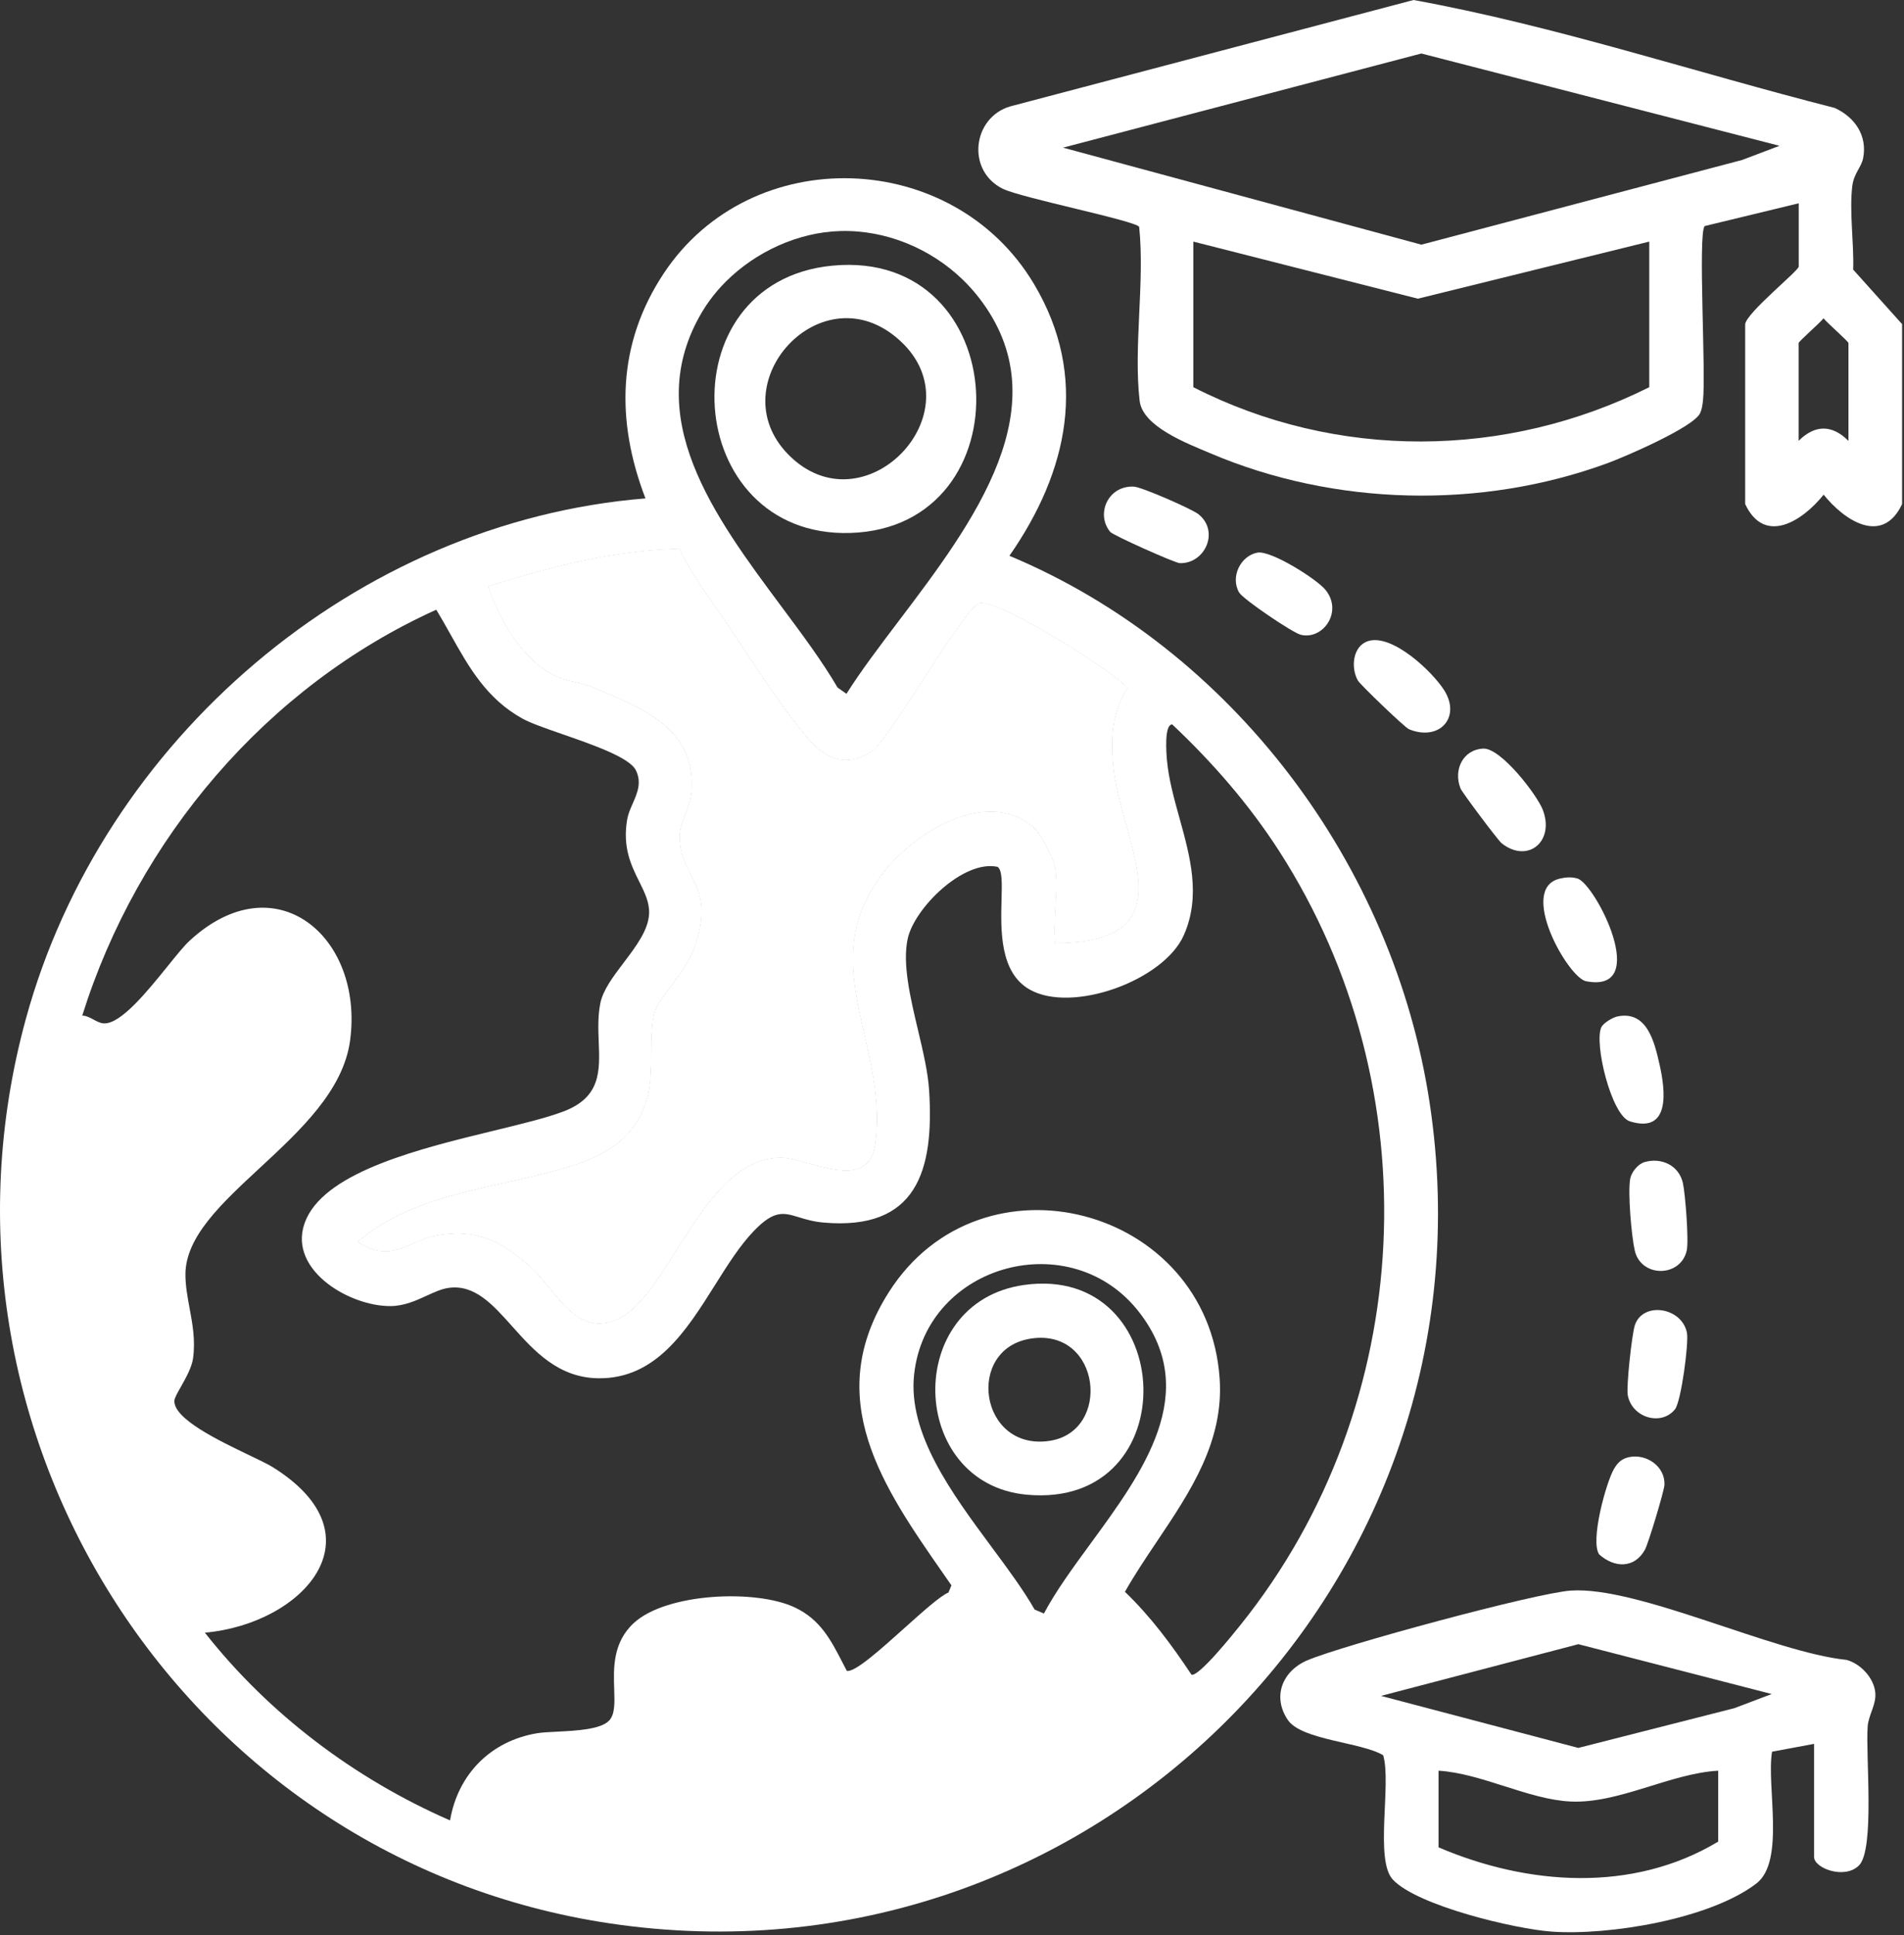
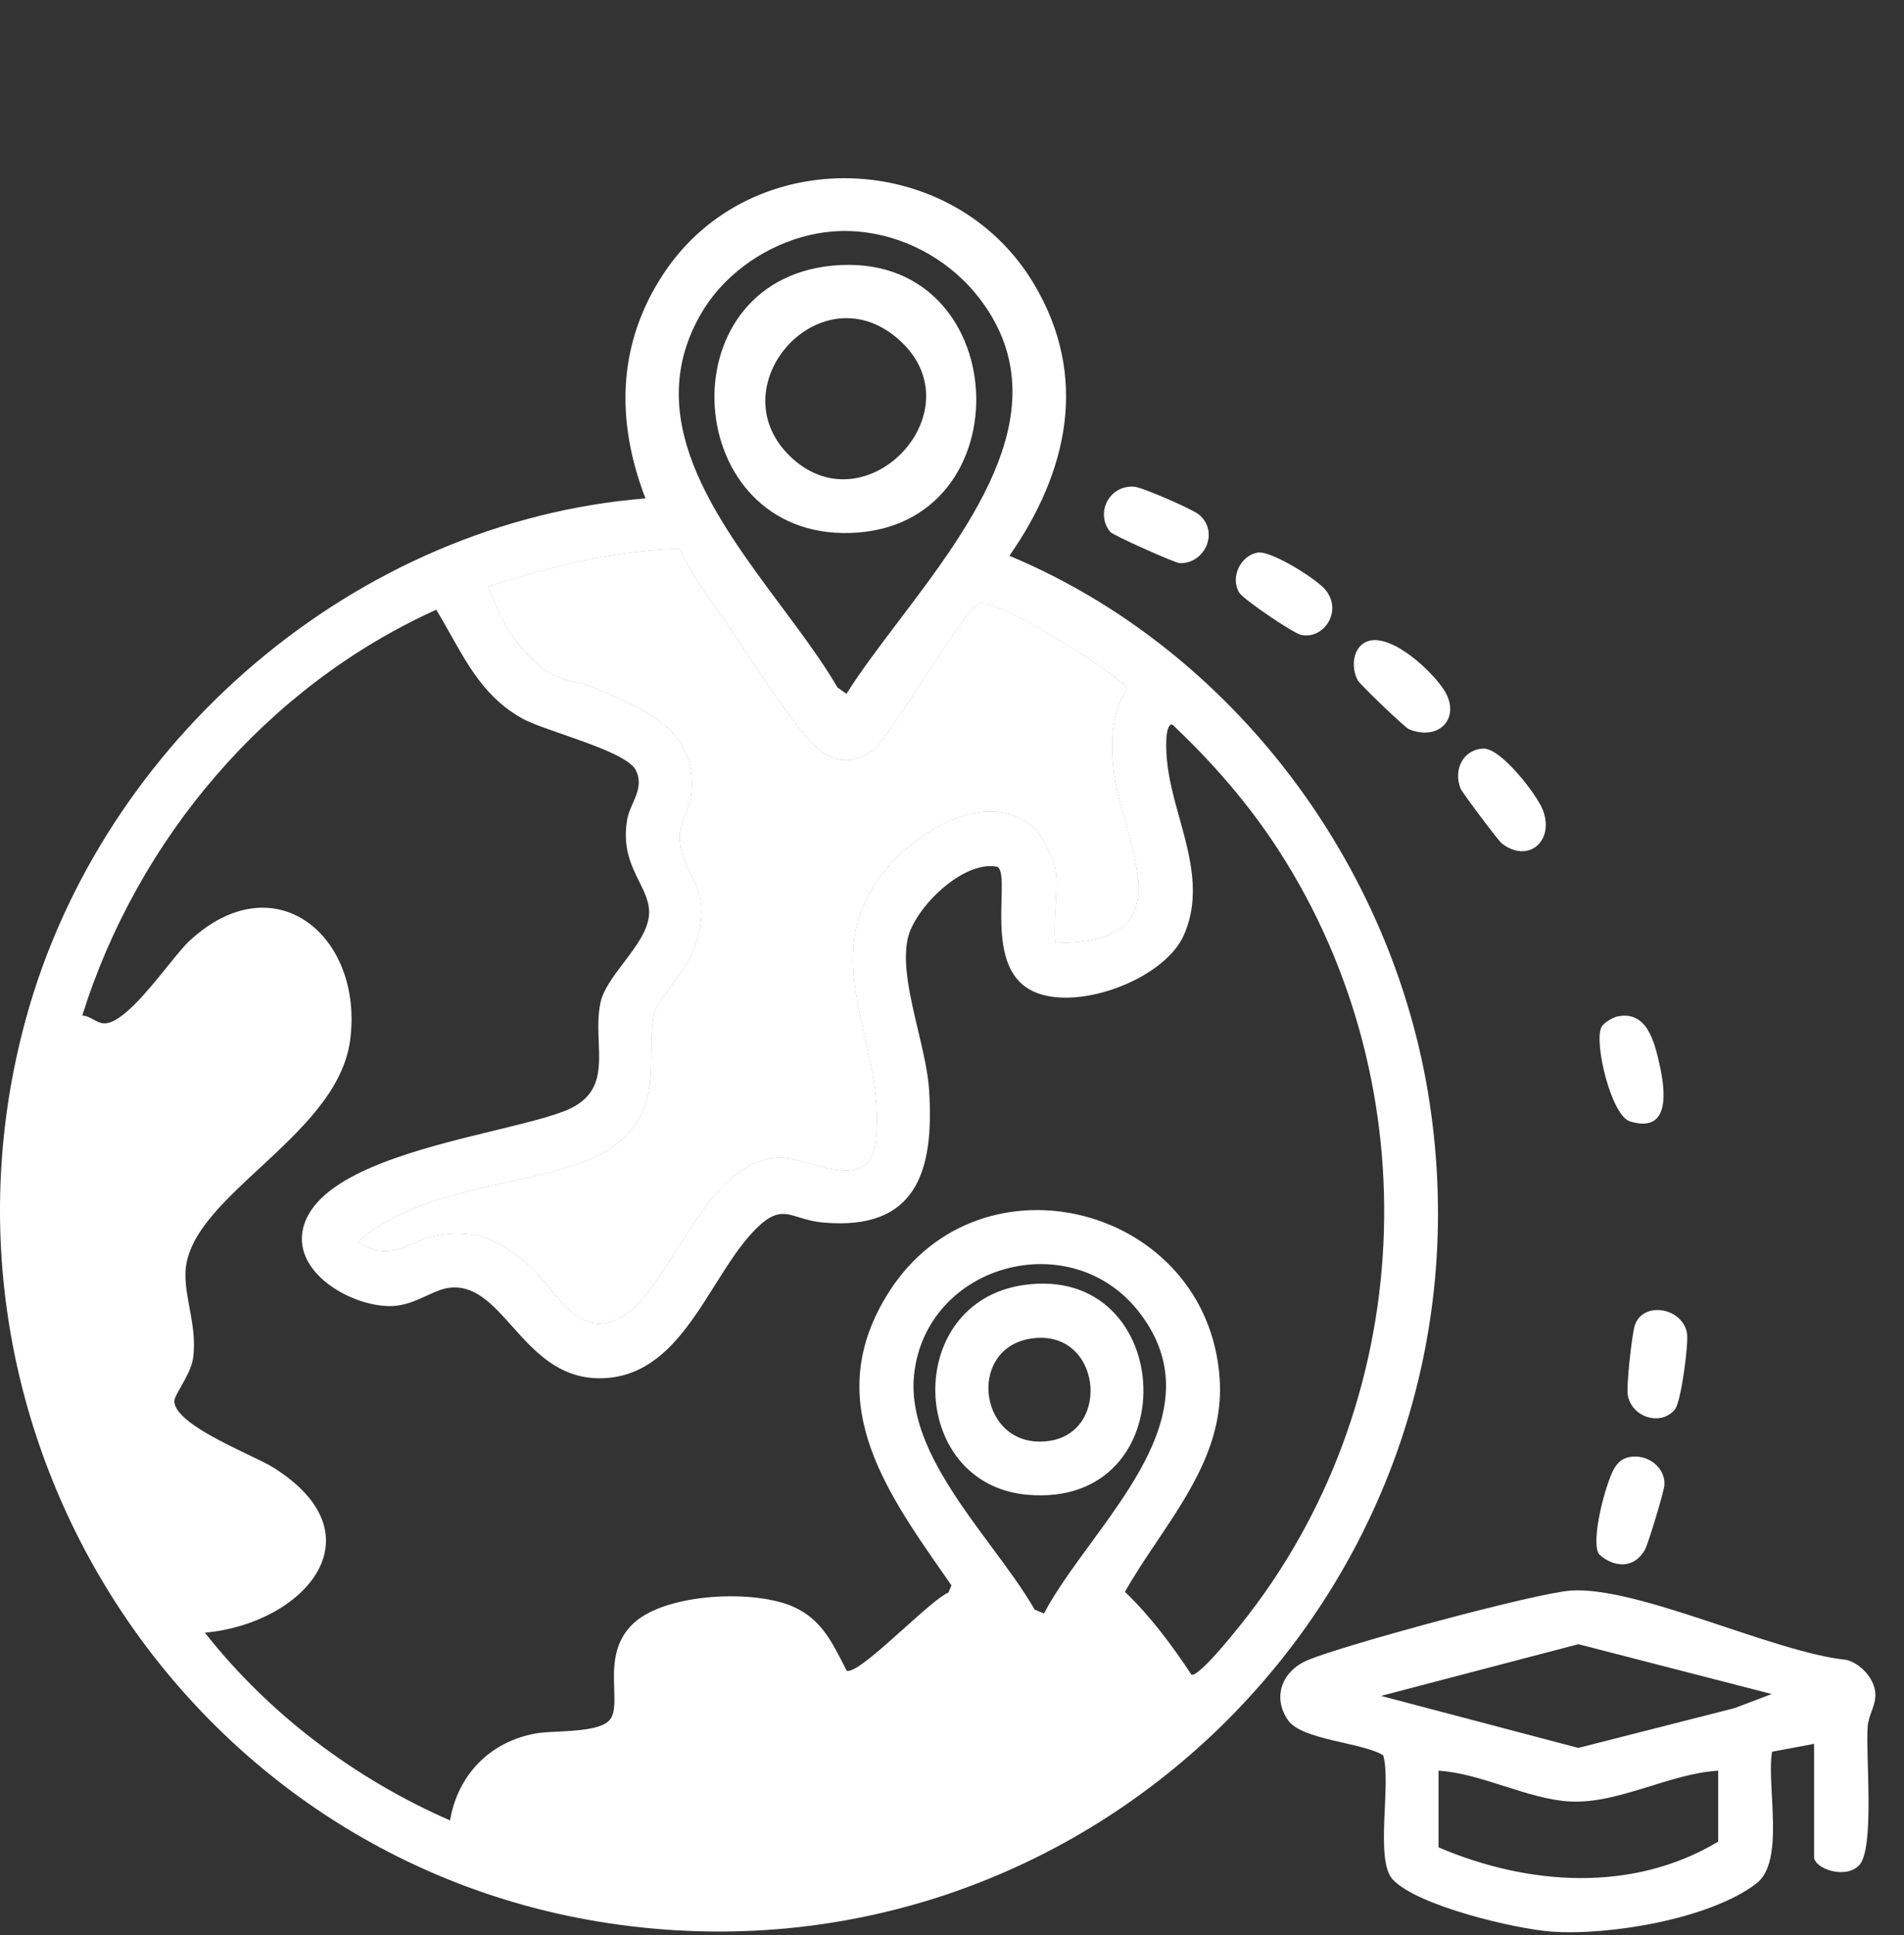
<svg xmlns="http://www.w3.org/2000/svg" width="372" height="378" viewBox="0 0 372 378" fill="none">
  <rect x="0" y="0" width="372" height="378" fill="#333333" stroke="none" />
-   <path d="M351.419 39.71L333.039 44.16C331.719 46.04 333.349 73.03 332.719 78.28C332.609 79.16 332.539 79.89 332.159 80.71C330.899 83.43 317.599 89.17 314.179 90.43C289.389 99.56 260.659 98.86 236.389 88.5C231.949 86.61 223.239 83.34 222.659 78.28C221.439 67.74 223.689 55.08 222.569 44.31C221.789 43.09 199.569 38.66 195.939 36.88C188.749 33.35 189.989 22.94 197.379 20.78L276.179 0C303.979 5.07 331.049 14.11 358.459 21.08C362.409 22.89 364.889 26.5 364.009 30.93C363.659 32.68 362.199 33.87 361.899 36.33C361.289 41.27 362.249 47.57 362.069 52.66L371.629 63.31V98.46C367.799 106.58 360.379 101.71 356.299 96.62C352.199 101.74 344.789 106.57 340.969 98.46V63.31C341.289 61.03 351.429 52.88 351.429 52.07V39.72L351.419 39.71ZM347.679 28.48L277.699 10.45L207.699 28.84L277.709 47.79L340.359 31.25L347.679 28.48ZM322.229 47.19L277.019 58.34L233.149 47.19V75.63C261.129 89.89 294.199 89.65 322.229 75.63V47.19ZM361.149 86.11V67.02C361.149 66.68 356.919 63.02 356.279 62.17C355.649 63.02 351.409 66.68 351.409 67.02V86.11C354.599 82.91 357.959 82.91 361.139 86.11H361.149Z" fill="white" />
  <path d="M354.419 340.62L346.219 342.15C345.099 348.88 348.849 363.55 343.149 367.9C334.059 374.85 314.359 378.09 303.159 377.29C296.069 376.79 276.949 372.26 272.139 367.14C268.529 363.29 271.899 348.36 270.239 342.84C265.999 340.28 254.289 339.91 251.609 335.94C248.529 331.39 250.549 326.39 255.399 324.31C262.219 321.39 299.999 311.15 306.909 310.68C320.009 309.79 346.439 322.75 360.739 324.21C363.499 324.93 366.119 327.73 366.389 330.59C366.619 332.96 365.079 334.89 364.899 337.25C364.479 342.8 366.339 361.25 363.199 364.37C360.379 367.17 354.429 364.9 354.429 362.71V340.63L354.419 340.62ZM346.179 330.89L308.379 321.15L269.819 331.25L308.369 341.41L338.849 333.65L346.169 330.88L346.179 330.89ZM335.699 345.86C326.309 346.39 316.239 352.33 306.849 351.88C298.639 351.49 289.449 346.37 281.059 345.86V360.83C298.489 368.28 318.979 369.76 335.699 359.71V345.86Z" fill="white" />
  <path d="M289.779 146.22C293.229 146.04 300.309 155.26 301.429 158.18C303.799 164.37 298.489 168.73 293.399 164.72C292.689 164.16 285.689 154.81 285.369 154.04C283.919 150.46 285.749 146.43 289.779 146.22Z" fill="white" />
  <path d="M267.369 125.2C272.059 123.82 279.799 131.11 282.149 134.8C285.539 140.14 281.209 144.88 275.269 142.43C274.469 142.1 265.779 133.75 265.309 132.94C263.859 130.42 264.279 126.11 267.379 125.2H267.369Z" fill="white" />
-   <path d="M321.259 227C324.599 226.01 328.039 227.62 328.809 231.11C329.269 233.21 329.989 242.33 329.549 244.27C328.349 249.55 320.629 249.59 319.399 244.27C318.749 241.46 318.009 232.89 318.509 230.23C318.749 228.95 320.019 227.37 321.269 227H321.259Z" fill="white" />
  <path d="M318.29 284.61C321.71 283.91 325.349 286.44 325.199 290.02C325.149 291.21 322.029 301.56 321.379 302.71C319.319 306.38 315.449 306.29 312.449 303.62C310.629 301.04 313.799 289.56 315.329 286.93C316.049 285.69 316.849 284.91 318.299 284.61H318.29Z" fill="white" />
-   <path d="M304.799 171.6C305.939 171.34 307.079 171.26 308.209 171.6C311.669 172.62 322.709 194.12 309.889 191.66C306.339 190.98 296.46 173.48 304.79 171.61L304.799 171.6Z" fill="white" />
  <path d="M216.899 103.87C214.049 100.42 216.469 94.81 221.529 95.05C223.059 95.12 232.869 99.41 234.169 100.45C238.309 103.77 235.449 110.13 230.509 110C229.569 109.97 217.469 104.57 216.899 103.88V103.87Z" fill="white" />
  <path d="M316.04 198.53C321.81 197.36 323.25 203.54 324.25 207.97C325.35 212.84 326.49 221.53 318.45 219.03C314.81 217.9 311.4 203.71 312.87 200.64C313.28 199.79 315.1 198.72 316.04 198.53Z" fill="white" />
  <path d="M327.249 275.28C324.559 278.61 318.849 276.92 318.029 272.52C317.719 270.88 318.829 260.6 319.419 258.83C320.989 254.17 328.599 255.31 329.589 260.32C329.979 262.26 328.469 273.76 327.249 275.28Z" fill="white" />
  <path d="M245.689 107.94C248.319 107.47 257.309 113.12 259.019 115.27C262.419 119.55 258.449 125.06 254.119 123.98C252.549 123.59 242.879 117.06 242.099 115.73C240.329 112.69 242.389 108.53 245.689 107.94Z" fill="white" />
  <path fill-rule="evenodd" clip-rule="evenodd" d="M191.239 117.89C193.808 116.805 209.857 126.373 217.084 131.728C209.846 126.375 193.817 116.824 191.259 117.9C189.67 118.57 184.958 125.799 180.345 132.877C176.422 138.894 172.571 144.803 170.769 146.48C168.499 148.105 166.377 148.7 164.386 148.444C166.371 148.693 168.486 148.095 170.749 146.47C172.561 144.788 176.432 138.849 180.367 132.813C184.97 125.752 189.66 118.559 191.239 117.89ZM163.87 148.36C161.77 147.935 159.824 146.553 157.999 144.44C159.824 146.553 161.769 147.936 163.87 148.36ZM132.724 107.211L132.719 107.2C119.969 107.53 107.459 110.72 95.409 114.57C97.627 120.999 102.031 128.86 108.425 131.941C102.051 128.853 97.645 121.002 95.429 114.58C107.475 110.732 119.979 107.543 132.724 107.211ZM108.889 132.155C108.893 132.157 108.896 132.159 108.899 132.16L108.889 132.155ZM115.809 134.2C115.813 134.202 115.816 134.203 115.819 134.205C115.823 134.207 115.826 134.209 115.829 134.21C115.861 134.224 115.893 134.237 115.924 134.25C115.952 134.262 115.98 134.274 116.007 134.286C116.234 134.382 116.46 134.477 116.687 134.572C116.697 134.577 116.707 134.581 116.717 134.585C116.784 134.613 116.851 134.642 116.919 134.67C116.946 134.682 116.974 134.694 117.002 134.705C117.006 134.707 117.009 134.708 117.012 134.71C117.016 134.711 117.021 134.713 117.025 134.715C117.064 134.731 117.103 134.748 117.142 134.764C117.146 134.766 117.15 134.768 117.154 134.769C117.164 134.774 117.173 134.779 117.183 134.783C117.188 134.785 117.192 134.787 117.197 134.789C117.321 134.841 117.445 134.894 117.569 134.946C117.649 134.98 117.728 135.013 117.808 135.047C119.343 135.696 120.885 136.355 122.378 137.06C120.884 136.355 119.343 135.696 117.808 135.047C117.728 135.013 117.649 134.98 117.569 134.946C117.445 134.894 117.321 134.841 117.197 134.789C117.192 134.787 117.188 134.785 117.183 134.783C117.173 134.779 117.164 134.774 117.154 134.769L117.142 134.764C117.103 134.748 117.064 134.731 117.025 134.715C117.021 134.713 117.016 134.711 117.012 134.71C117.009 134.708 117.006 134.707 117.002 134.705C116.974 134.694 116.946 134.682 116.919 134.67C116.851 134.642 116.784 134.613 116.717 134.585C116.707 134.581 116.697 134.577 116.687 134.572C116.46 134.477 116.234 134.382 116.007 134.286C115.98 134.274 115.952 134.262 115.924 134.25C115.893 134.237 115.861 134.224 115.829 134.21C115.823 134.207 115.816 134.203 115.809 134.2ZM206.189 169.57L206.209 169.58C206.568 171.855 206.413 174.533 206.257 177.217C206.118 179.625 205.978 182.038 206.208 184.17L206.189 184.17C205.958 182.041 206.097 179.624 206.237 177.212M206.189 169.57C206.525 171.704 206.41 174.193 206.266 176.708C206.266 176.712 206.266 176.716 206.265 176.72C206.256 176.884 206.246 177.048 206.237 177.212M202.109 161.715L202.099 161.71C201.724 161.376 201.34 161.07 200.949 160.792C201.341 161.07 201.724 161.375 202.099 161.71C202.102 161.713 202.106 161.714 202.109 161.715ZM206.169 169.372C206.17 169.376 206.171 169.381 206.172 169.385C206.174 169.395 206.176 169.405 206.178 169.414C206.18 169.422 206.182 169.434 206.184 169.442C206.186 169.453 206.189 169.466 206.191 169.477C206.193 169.488 206.195 169.499 206.197 169.51C206.198 169.514 206.199 169.521 206.2 169.525C206.201 169.529 206.201 169.532 206.202 169.536C206.203 169.543 206.205 169.551 206.206 169.557C206.207 169.565 206.208 169.573 206.209 169.58L206.229 169.59C206.076 168.618 205.128 166.474 204.11 164.632C204.056 164.534 204.002 164.437 203.948 164.341C203.915 164.283 203.883 164.226 203.851 164.17C203.223 163.079 202.596 162.146 202.119 161.72C202.597 162.155 203.227 163.083 203.851 164.17C203.883 164.226 203.915 164.283 203.948 164.341C204.002 164.437 204.056 164.534 204.11 164.632C204.849 165.975 205.546 167.477 205.928 168.567C206.003 168.78 206.066 168.978 206.114 169.155C206.115 169.16 206.117 169.165 206.118 169.169C206.137 169.24 206.154 169.308 206.169 169.372ZM110.409 255.061C109.428 254.059 108.494 252.923 107.557 251.781C107.55 251.773 107.543 251.765 107.536 251.756C107.522 251.739 107.506 251.722 107.491 251.705C107.488 251.701 107.484 251.698 107.481 251.694C107.466 251.676 107.454 251.656 107.439 251.638C107.437 251.635 107.429 251.635 107.426 251.632C107.42 251.625 107.414 251.618 107.409 251.611C107.392 251.59 107.375 251.57 107.358 251.55C107.321 251.504 107.283 251.458 107.246 251.412C107.243 251.41 107.241 251.407 107.239 251.404C105.961 249.848 104.677 248.3 103.269 247.08L103.259 247.075C103.263 247.076 103.267 247.078 103.269 247.08C104.677 248.3 105.961 249.848 107.239 251.404C107.241 251.407 107.243 251.41 107.246 251.412C107.283 251.458 107.321 251.504 107.358 251.55C107.375 251.57 107.392 251.59 107.409 251.611C107.414 251.618 107.42 251.625 107.426 251.632C107.429 251.635 107.437 251.635 107.439 251.638C107.454 251.656 107.466 251.676 107.481 251.694C107.484 251.698 107.488 251.701 107.491 251.705C107.506 251.722 107.522 251.739 107.536 251.756C107.543 251.765 107.55 251.773 107.557 251.781C108.494 252.923 109.427 254.06 110.409 255.061ZM157.849 227.168C157.058 226.946 156.291 226.733 155.571 226.556C155.47 226.531 155.37 226.506 155.271 226.483C155.247 226.477 155.222 226.471 155.198 226.466C155.138 226.451 155.077 226.437 155.017 226.424C154.989 226.417 154.961 226.411 154.932 226.404C154.915 226.4 154.898 226.396 154.88 226.393C154.877 226.392 154.874 226.391 154.87 226.39C154.852 226.386 154.831 226.382 154.813 226.378C154.795 226.374 154.777 226.37 154.76 226.366C153.998 226.203 153.305 226.098 152.709 226.09C152.706 226.09 152.703 226.085 152.699 226.085C152.696 226.085 152.693 226.08 152.689 226.08C152.693 226.08 152.696 226.083 152.699 226.085C152.703 226.088 152.706 226.09 152.709 226.09C153.304 226.096 153.997 226.203 154.76 226.366C154.777 226.37 154.795 226.374 154.813 226.378C154.831 226.382 154.852 226.386 154.87 226.39C154.874 226.391 154.877 226.392 154.88 226.393C154.898 226.396 154.915 226.4 154.932 226.404C154.961 226.411 154.989 226.417 155.017 226.424C155.077 226.437 155.138 226.451 155.198 226.466C155.222 226.471 155.247 226.477 155.271 226.483C155.37 226.506 155.47 226.531 155.571 226.556C156.291 226.733 157.058 226.946 157.849 227.168C157.853 227.169 157.856 227.171 157.859 227.173C157.862 227.175 157.866 227.177 157.869 227.178C158.028 227.223 158.188 227.268 158.349 227.313C159.475 227.628 160.642 227.945 161.794 228.187C160.643 227.946 159.475 227.628 158.349 227.313C158.188 227.268 158.028 227.223 157.869 227.178C157.866 227.177 157.862 227.175 157.859 227.173C157.856 227.171 157.853 227.169 157.849 227.168Z" fill="white" />
-   <path fill-rule="evenodd" clip-rule="evenodd" d="M191.239 117.89C193.808 116.805 209.857 126.373 217.084 131.728C218.59 132.842 219.715 133.774 220.259 134.39C217.289 138.97 216.989 144.01 217.449 149.36C217.765 153.05 218.876 157.039 219.967 160.953C223.295 172.898 226.432 184.158 206.209 184.18L206.208 184.17L206.189 184.17C205.958 182.041 206.097 179.624 206.237 177.212L206.265 176.72L206.266 176.708C206.41 174.193 206.525 171.704 206.189 169.57L206.209 169.58L206.229 169.59C206.076 168.618 205.128 166.474 204.11 164.632C204.056 164.534 204.002 164.437 203.948 164.341C203.915 164.283 203.883 164.226 203.851 164.17C203.226 163.082 202.596 162.151 202.119 161.72C202.118 161.719 202.111 161.716 202.109 161.715L202.099 161.71C201.724 161.376 201.34 161.07 200.949 160.792C200.594 160.539 200.233 160.309 199.864 160.102C191.626 155.467 180.525 161.766 174.429 168.261C174.019 168.698 173.632 169.135 173.269 169.57C167.144 176.926 166.095 183.975 166.812 191.083C167.182 194.753 168.023 198.439 168.88 202.192C170.423 208.956 172.016 215.937 170.989 223.43C170.846 224.475 170.581 225.327 170.216 226.017C170.135 226.17 170.049 226.316 169.957 226.454C169.877 226.575 169.793 226.691 169.705 226.801L169.691 226.818L169.673 226.841C169.58 226.954 169.483 227.062 169.382 227.163C167.632 228.923 164.767 228.81 161.794 228.187C160.642 227.945 159.475 227.628 158.349 227.313C158.285 227.295 158.221 227.277 158.157 227.259C158.061 227.232 157.965 227.205 157.869 227.178C157.867 227.178 157.861 227.174 157.859 227.173C157.857 227.173 157.851 227.169 157.849 227.168C157.059 226.946 156.29 226.735 155.571 226.556C155.47 226.531 155.37 226.506 155.271 226.483L155.198 226.466C155.138 226.451 155.077 226.437 155.017 226.424L154.932 226.404L154.88 226.393L154.87 226.39L154.813 226.378L154.76 226.366C153.998 226.203 153.305 226.098 152.709 226.09C143.645 225.995 137.658 235.464 132.159 244.161C128.37 250.154 124.812 255.78 120.639 257.66C117.594 259.034 115.175 258.601 113.062 257.27C112.933 257.189 112.804 257.104 112.677 257.017L112.638 256.99C112.524 256.91 112.41 256.828 112.298 256.744C112.173 256.65 112.048 256.553 111.925 256.453C111.633 256.217 111.345 255.965 111.062 255.7L111.007 255.649L110.97 255.614C110.782 255.436 110.593 255.25 110.409 255.061C109.427 254.06 108.494 252.923 107.557 251.781L107.536 251.756C107.522 251.739 107.506 251.722 107.491 251.705C107.489 251.703 107.483 251.696 107.481 251.694C107.476 251.688 107.472 251.682 107.467 251.676L107.46 251.666C107.453 251.656 107.447 251.647 107.439 251.638C107.437 251.635 107.429 251.635 107.426 251.632L107.409 251.611L107.358 251.55L107.246 251.412L107.239 251.404C105.961 249.848 104.677 248.3 103.269 247.08C103.268 247.079 103.261 247.076 103.259 247.075C103.258 247.075 103.251 247.071 103.249 247.07C102.982 246.838 102.716 246.611 102.451 246.391C102.192 246.174 101.935 245.964 101.678 245.759C101.428 245.56 101.179 245.366 100.931 245.178C100.694 244.998 100.457 244.823 100.221 244.654C95.898 241.563 91.633 240.195 85.499 241.25C83.726 241.553 82.188 242.225 80.709 242.869C78.171 243.976 75.811 245.006 72.743 243.966C71.884 243.674 70.969 243.221 69.979 242.56C77.749 235.688 88.493 233.299 98.919 230.982C103.724 229.913 108.462 228.86 112.809 227.39C119.749 225.05 124.989 221.1 126.689 213.58C127.209 211.296 127.243 208.36 127.275 205.508C127.31 202.493 127.343 199.573 127.949 197.62C128.334 196.38 129.591 194.69 131.01 192.78C132.762 190.422 134.762 187.731 135.679 185.14C138.374 177.511 136.685 174.161 134.974 170.767C133.935 168.706 132.889 166.63 132.809 163.57C132.768 162.107 133.307 160.704 133.878 159.219C134.419 157.811 134.988 156.329 135.119 154.65C135.885 145.002 129.669 140.494 122.378 137.06C120.885 136.355 119.343 135.696 117.808 135.047L117.569 134.946L117.197 134.789L117.183 134.783C117.173 134.779 117.164 134.774 117.154 134.769L117.142 134.764L117.025 134.715L117.012 134.71L117.002 134.705L116.919 134.67L116.717 134.585L116.687 134.572L116.413 134.457C116.279 134.401 116.14 134.342 116.007 134.286L115.924 134.25L115.829 134.21C114.748 133.75 113.597 133.483 112.443 133.217L112.432 133.214C111.232 132.937 110.029 132.659 108.899 132.16L108.889 132.155C108.886 132.153 108.883 132.152 108.879 132.15C108.727 132.083 108.575 132.014 108.425 131.941C102.031 128.86 97.627 120.999 95.409 114.57C107.459 110.72 119.969 107.53 132.719 107.2L132.724 107.211L132.739 107.21C134.489 111.06 137.009 114.66 139.429 118.1L139.461 118.146L139.552 118.275C141.334 120.811 143.231 123.665 145.178 126.595C149.375 132.91 153.83 139.613 157.999 144.44C159.971 146.722 162.091 148.149 164.386 148.444C166.371 148.693 168.486 148.095 170.749 146.47C172.561 144.788 176.432 138.849 180.367 132.813C184.97 125.752 189.66 118.559 191.239 117.89Z" fill="white" />
  <path fill-rule="evenodd" clip-rule="evenodd" d="M206.229 169.59L206.209 169.58L206.206 169.557L206.202 169.536L206.2 169.525L206.197 169.51L206.191 169.477L206.184 169.442L206.178 169.414L206.172 169.385L206.169 169.372C206.154 169.308 206.137 169.24 206.118 169.169L206.114 169.155C206.066 168.978 206.003 168.78 205.928 168.567C205.546 167.477 204.849 165.975 204.11 164.632C205.128 166.474 206.076 168.618 206.229 169.59Z" fill="white" />
  <path fill-rule="evenodd" clip-rule="evenodd" d="M191.239 117.89C193.808 116.805 209.857 126.373 217.084 131.728C218.59 132.842 219.715 133.774 220.259 134.39C217.289 138.97 216.989 144.01 217.449 149.36C217.765 153.05 218.876 157.039 219.967 160.953C223.295 172.898 226.432 184.158 206.209 184.18L206.208 184.17L206.189 184.17C205.958 182.041 206.097 179.624 206.237 177.212L206.265 176.72L206.266 176.708C206.41 174.193 206.525 171.704 206.189 169.57L206.209 169.58L206.206 169.557L206.202 169.536L206.2 169.525L206.197 169.51L206.191 169.477L206.184 169.442L206.178 169.414L206.172 169.385L206.169 169.372C206.154 169.308 206.137 169.24 206.118 169.169L206.114 169.155C205.577 167.196 203.32 162.802 202.099 161.71C201.724 161.376 201.34 161.07 200.949 160.792C200.594 160.539 200.233 160.309 199.864 160.102C191.073 155.156 179.02 162.663 173.269 169.57C163.981 180.724 166.365 191.171 168.88 202.192C170.423 208.956 172.016 215.937 170.989 223.43C170.846 224.475 170.581 225.327 170.216 226.017C170.135 226.17 170.049 226.316 169.957 226.454C169.877 226.575 169.793 226.691 169.705 226.801L169.691 226.818L169.673 226.841C169.58 226.954 169.483 227.062 169.382 227.163C167.632 228.923 164.767 228.81 161.794 228.187C160.642 227.945 159.475 227.628 158.349 227.313C158.285 227.295 158.221 227.277 158.157 227.259C158.061 227.232 157.965 227.205 157.869 227.178C157.071 226.954 156.297 226.736 155.571 226.556C155.47 226.531 155.37 226.506 155.271 226.483L155.198 226.466C155.138 226.451 155.077 226.437 155.017 226.424L154.932 226.404L154.88 226.393L154.87 226.39L154.813 226.378L154.76 226.366C153.998 226.203 153.305 226.098 152.709 226.09C143.645 225.995 137.658 235.464 132.159 244.161C128.37 250.154 124.812 255.78 120.639 257.66C117.594 259.034 115.175 258.601 113.062 257.27C112.933 257.189 112.804 257.104 112.677 257.017L112.638 256.99C112.524 256.91 112.41 256.828 112.298 256.744C112.173 256.65 112.048 256.553 111.925 256.453C111.633 256.217 111.345 255.965 111.062 255.7L111.007 255.649L110.97 255.614C110.782 255.436 110.593 255.25 110.409 255.061C109.428 254.059 108.494 252.923 107.557 251.781L107.536 251.756C107.522 251.739 107.506 251.722 107.491 251.705L107.481 251.694C107.462 251.674 107.444 251.653 107.426 251.632L107.409 251.611L107.358 251.55L107.246 251.412L107.239 251.404C105.955 249.842 104.663 248.292 103.249 247.07C102.982 246.838 102.716 246.611 102.451 246.391C102.192 246.174 101.935 245.964 101.678 245.759C101.428 245.56 101.179 245.366 100.931 245.178C100.694 244.998 100.457 244.823 100.221 244.654C95.898 241.563 91.633 240.195 85.499 241.25C83.726 241.553 82.188 242.225 80.709 242.869C78.171 243.976 75.811 245.006 72.743 243.966C71.884 243.674 70.969 243.221 69.979 242.56C77.749 235.688 88.493 233.299 98.919 230.982C103.724 229.913 108.462 228.86 112.809 227.39C119.749 225.05 124.989 221.1 126.689 213.58C127.209 211.296 127.243 208.36 127.275 205.508C127.31 202.493 127.343 199.573 127.949 197.62C128.334 196.38 129.591 194.69 131.01 192.78C132.762 190.422 134.762 187.731 135.679 185.14C138.374 177.511 136.685 174.161 134.974 170.767C133.935 168.706 132.889 166.63 132.809 163.57C132.768 162.107 133.307 160.704 133.878 159.219C134.419 157.811 134.988 156.329 135.119 154.65C135.885 145.002 129.669 140.494 122.378 137.06C120.885 136.355 119.343 135.696 117.808 135.047L117.569 134.946L117.197 134.789L117.183 134.783C116.729 134.591 116.28 134.402 115.829 134.21C114.748 133.75 113.597 133.483 112.443 133.217L112.432 133.214C111.232 132.937 110.029 132.659 108.899 132.16L108.889 132.155C108.886 132.153 108.883 132.152 108.879 132.15C108.727 132.083 108.575 132.014 108.425 131.941C102.031 128.86 97.627 120.999 95.409 114.57C107.459 110.72 119.969 107.53 132.719 107.2L132.724 107.211L132.739 107.21C134.489 111.06 137.009 114.66 139.429 118.1L139.461 118.146L139.552 118.275C141.334 120.811 143.231 123.665 145.178 126.595C149.375 132.91 153.83 139.613 157.999 144.44C159.971 146.722 162.091 148.149 164.386 148.444C166.371 148.693 168.486 148.095 170.749 146.47C172.561 144.788 176.432 138.849 180.367 132.813C184.97 125.752 189.66 118.559 191.239 117.89Z" fill="white" />
  <path fill-rule="evenodd" clip-rule="evenodd" d="M217.084 131.728C209.857 126.373 193.808 116.805 191.239 117.89C189.66 118.559 184.97 125.752 180.367 132.813C176.432 138.849 172.561 144.788 170.749 146.47C168.486 148.095 166.371 148.693 164.386 148.444C162.091 148.149 159.971 146.722 157.999 144.44C153.83 139.613 149.375 132.91 145.178 126.595C143.231 123.665 141.334 120.811 139.552 118.275L139.461 118.146L139.429 118.1C137.009 114.66 134.489 111.06 132.739 107.21L132.724 107.211L132.719 107.2C119.969 107.53 107.459 110.72 95.409 114.57C97.627 120.999 102.031 128.86 108.425 131.941C108.575 132.014 108.727 132.083 108.879 132.15C108.883 132.152 108.886 132.153 108.889 132.155L108.899 132.16C110.029 132.659 111.232 132.937 112.432 133.214L112.443 133.217C113.597 133.483 114.748 133.75 115.829 134.21C116.28 134.402 116.729 134.591 117.183 134.783L117.197 134.789L117.569 134.946L117.808 135.047C119.343 135.696 120.885 136.355 122.378 137.06C129.669 140.494 135.885 145.002 135.119 154.65C134.988 156.329 134.419 157.811 133.878 159.219C133.307 160.704 132.768 162.107 132.809 163.57C132.889 166.63 133.935 168.706 134.974 170.767C136.685 174.161 138.374 177.511 135.679 185.14C134.762 187.731 132.762 190.422 131.01 192.78C129.591 194.69 128.334 196.38 127.949 197.62C127.343 199.573 127.31 202.493 127.275 205.508C127.243 208.36 127.209 211.296 126.689 213.58C124.989 221.1 119.749 225.05 112.809 227.39C108.462 228.86 103.724 229.913 98.919 230.982C88.493 233.299 77.749 235.688 69.979 242.56C70.969 243.221 71.884 243.674 72.743 243.966C75.811 245.006 78.171 243.976 80.709 242.869C82.188 242.225 83.726 241.553 85.499 241.25C91.633 240.195 95.898 241.563 100.221 244.654C100.457 244.823 100.694 244.998 100.931 245.178C101.179 245.366 101.428 245.56 101.678 245.759C101.935 245.964 102.192 246.174 102.451 246.391C102.716 246.611 102.982 246.838 103.249 247.07C104.663 248.292 105.955 249.842 107.239 251.404L107.246 251.412L107.358 251.55L107.409 251.611L107.426 251.632C107.444 251.653 107.462 251.674 107.481 251.694L107.491 251.705C107.506 251.722 107.522 251.739 107.536 251.756L107.557 251.781C108.494 252.923 109.428 254.059 110.409 255.061C110.593 255.25 110.782 255.436 110.97 255.614L111.007 255.649L111.062 255.7C111.345 255.965 111.633 256.217 111.925 256.453C112.048 256.553 112.173 256.65 112.298 256.744C112.41 256.828 112.524 256.91 112.638 256.99L112.677 257.017C112.804 257.104 112.933 257.189 113.062 257.27C115.175 258.601 117.594 259.034 120.639 257.66C124.812 255.78 128.37 250.154 132.159 244.161C137.658 235.464 143.645 225.995 152.709 226.09C153.305 226.098 153.998 226.203 154.76 226.366L154.813 226.378L154.87 226.39L154.88 226.393L154.932 226.404L155.017 226.424C155.077 226.437 155.138 226.451 155.198 226.466L155.271 226.483C155.37 226.506 155.47 226.531 155.571 226.556C156.297 226.736 157.071 226.954 157.869 227.178L158.157 227.259L158.349 227.313C159.475 227.628 160.642 227.945 161.794 228.187C164.767 228.81 167.632 228.923 169.382 227.163C169.483 227.062 169.58 226.954 169.673 226.841L169.691 226.818L169.705 226.801C169.793 226.691 169.877 226.575 169.957 226.454C170.049 226.316 170.135 226.17 170.216 226.017C170.581 225.327 170.846 224.475 170.989 223.43C172.016 215.937 170.423 208.956 168.88 202.192C166.365 191.171 163.981 180.724 173.269 169.57C179.02 162.663 191.073 155.156 199.864 160.102C200.233 160.309 200.594 160.539 200.949 160.792C201.34 161.07 201.724 161.376 202.099 161.71C203.32 162.802 205.577 167.196 206.114 169.155L206.118 169.169C206.137 169.24 206.154 169.308 206.169 169.372L206.172 169.385L206.178 169.414L206.184 169.442L206.191 169.477L206.197 169.51L206.2 169.525L206.202 169.536L206.206 169.557L206.209 169.58L206.189 169.57C206.525 171.704 206.41 174.193 206.266 176.708L206.265 176.72L206.237 177.212C206.097 179.624 205.958 182.041 206.189 184.17L206.208 184.17L206.209 184.18C226.432 184.158 223.295 172.898 219.967 160.953C218.876 157.039 217.765 153.05 217.449 149.36C216.989 144.01 217.289 138.97 220.259 134.39C219.715 133.774 218.59 132.842 217.084 131.728Z" fill="white" />
  <path fill-rule="evenodd" clip-rule="evenodd" d="M279.329 215.47C272.299 168.87 240.779 126.78 197.219 108.56C208.679 92.12 212.789 73.56 202.029 55.49C186.249 28.98 146.789 27.61 129.689 53.39C120.579 67.12 120.279 82.18 126.109 97.35C69.499 101.91 19.959 144.59 5.059 198.99C-17.161 280.07 36.149 363.29 119.119 375.68C212.989 389.7 293.489 309.36 279.329 215.47ZM191.239 117.89C193.808 116.805 209.857 126.373 217.084 131.728C218.59 132.842 219.715 133.774 220.259 134.39C217.289 138.97 216.989 144.01 217.449 149.36C217.765 153.05 218.876 157.039 219.967 160.953C223.295 172.898 226.432 184.158 206.209 184.18L206.208 184.17L206.189 184.17C205.958 182.041 206.097 179.624 206.237 177.212L206.265 176.72L206.266 176.708C206.41 174.193 206.525 171.704 206.189 169.57L206.209 169.58L206.206 169.557L206.202 169.536L206.2 169.525L206.197 169.51L206.191 169.477L206.184 169.442L206.178 169.414L206.172 169.385L206.169 169.372C206.154 169.308 206.137 169.24 206.118 169.169L206.114 169.155C205.577 167.196 203.32 162.802 202.099 161.71C201.724 161.376 201.34 161.07 200.949 160.792C200.594 160.539 200.233 160.309 199.864 160.102C191.073 155.156 179.02 162.663 173.269 169.57C163.981 180.724 166.365 191.171 168.88 202.192C170.423 208.956 172.016 215.937 170.989 223.43C170.846 224.475 170.581 225.327 170.216 226.017C170.135 226.17 170.049 226.316 169.957 226.454C169.877 226.575 169.793 226.691 169.705 226.801L169.691 226.818L169.673 226.841C169.58 226.954 169.483 227.062 169.382 227.163C167.632 228.923 164.767 228.81 161.794 228.187C160.642 227.945 159.475 227.628 158.349 227.313L158.157 227.259L157.869 227.178C157.071 226.954 156.297 226.736 155.571 226.556C155.47 226.531 155.37 226.506 155.271 226.483L155.198 226.466C155.138 226.451 155.077 226.437 155.017 226.424L154.932 226.404L154.88 226.393L154.87 226.39L154.813 226.378L154.76 226.366C153.998 226.203 153.305 226.098 152.709 226.09C143.645 225.995 137.658 235.464 132.159 244.161C128.37 250.154 124.812 255.78 120.639 257.66C117.594 259.034 115.175 258.601 113.062 257.27C112.933 257.189 112.804 257.104 112.677 257.017L112.638 256.99C112.524 256.91 112.41 256.828 112.298 256.744C112.173 256.65 112.048 256.553 111.925 256.453C111.633 256.217 111.345 255.965 111.062 255.7L111.007 255.649L110.97 255.614C110.782 255.436 110.593 255.25 110.409 255.061C109.428 254.059 108.494 252.923 107.557 251.781L107.536 251.756C107.522 251.739 107.506 251.722 107.491 251.705C107.489 251.703 107.483 251.696 107.481 251.694C107.462 251.674 107.444 251.653 107.426 251.632L107.409 251.611L107.358 251.55L107.246 251.412L107.239 251.404C105.955 249.842 104.663 248.292 103.249 247.07C102.982 246.838 102.716 246.611 102.451 246.391C102.192 246.174 101.935 245.964 101.678 245.759C101.428 245.56 101.179 245.366 100.931 245.178C100.694 244.998 100.457 244.823 100.221 244.654C95.898 241.563 91.633 240.195 85.499 241.25C83.726 241.553 82.188 242.225 80.709 242.869C78.171 243.976 75.811 245.006 72.743 243.966C71.884 243.674 70.969 243.221 69.979 242.56C77.749 235.688 88.493 233.299 98.919 230.982C103.724 229.913 108.462 228.86 112.809 227.39C119.749 225.05 124.989 221.1 126.689 213.58C127.209 211.296 127.243 208.36 127.275 205.508C127.31 202.493 127.343 199.573 127.949 197.62C128.334 196.38 129.591 194.69 131.01 192.78C132.762 190.422 134.762 187.731 135.679 185.14C138.374 177.511 136.685 174.161 134.974 170.767C133.935 168.706 132.889 166.63 132.809 163.57C132.768 162.107 133.307 160.704 133.878 159.219C134.419 157.811 134.988 156.329 135.119 154.65C135.885 145.002 129.669 140.494 122.378 137.06C120.885 136.355 119.343 135.696 117.808 135.047L117.569 134.946L117.197 134.789L117.183 134.783C116.729 134.591 116.28 134.402 115.829 134.21C114.748 133.75 113.597 133.483 112.443 133.217L112.432 133.214C111.232 132.937 110.029 132.659 108.899 132.16L108.889 132.155C108.886 132.153 108.883 132.152 108.879 132.15C108.727 132.083 108.575 132.014 108.425 131.941C102.031 128.86 97.627 120.999 95.409 114.57C107.459 110.72 119.969 107.53 132.719 107.2L132.724 107.211L132.739 107.21C134.489 111.06 137.009 114.66 139.429 118.1L139.461 118.146L139.552 118.275C141.334 120.811 143.231 123.665 145.178 126.595C149.375 132.91 153.83 139.613 157.999 144.44C159.971 146.722 162.091 148.149 164.386 148.444C166.371 148.693 168.486 148.095 170.749 146.47C172.561 144.788 176.432 138.849 180.367 132.813C184.97 125.752 189.66 118.559 191.239 117.89ZM203.959 315.16C206.266 310.81 209.591 306.255 213.039 301.548C223.333 287.495 234.644 272.053 222.659 256.42C209.379 239.1 180.949 246.81 178.599 268.46C177.34 280.034 185.954 291.658 193.761 302.193C196.923 306.459 199.952 310.547 202.139 314.38L203.959 315.16ZM141.813 55.006C147.693 49.136 155.985 45.36 164.159 45.13C173.074 44.878 181.808 48.528 188.13 54.653C188.65 55.158 189.154 55.679 189.64 56.216C190.182 56.814 190.703 57.433 191.199 58.07C207.583 79.066 190.149 102.078 175.545 121.355C171.751 126.362 168.149 131.118 165.379 135.52L163.639 134.29C160.693 129.238 156.767 123.965 152.701 118.504C139.585 100.889 125.014 81.32 137.189 60.9C137.646 60.135 138.14 59.389 138.669 58.666C139.613 57.373 140.667 56.15 141.813 55.006ZM194.869 169.31C188.189 167.91 178.619 177.41 177.339 183.38C176.293 188.267 177.837 194.783 179.346 201.153C180.333 205.315 181.304 209.416 181.529 212.96C182.539 228.74 179.069 240.38 160.929 238.8C158.92 238.626 157.401 238.162 156.1 237.765C153.144 236.861 151.319 236.303 147.429 240.29C144.622 243.165 142.191 247.031 139.696 250.999C134.084 259.923 128.148 269.362 116.879 269.21C109.038 269.1 104.323 263.824 100.061 259.056C96.204 254.739 92.718 250.838 87.619 251.56C86.261 251.755 84.866 252.394 83.375 253.077C81.277 254.038 78.987 255.087 76.339 255.11C68.039 255.19 55.509 247.6 59.869 238.04C64.125 228.708 82.289 224.297 96.546 220.834C101.92 219.529 106.74 218.359 110.049 217.11C117.402 214.339 117.202 209.226 116.979 203.541C116.881 201.061 116.78 198.472 117.299 195.92C117.82 193.36 119.824 190.715 121.861 188.027C124.248 184.878 126.679 181.67 126.819 178.47C126.917 176.278 125.961 174.352 124.901 172.217C123.35 169.093 121.575 165.518 122.549 160C122.728 158.977 123.167 157.978 123.61 156.969C124.505 154.931 125.417 152.855 124.239 150.46C123.015 147.965 115.909 145.496 109.862 143.395C106.627 142.27 103.695 141.251 102.129 140.39C95.077 136.511 91.619 130.341 87.992 123.871C87.103 122.286 86.204 120.682 85.239 119.09C52.129 134.05 26.899 163.82 16.069 198.37C16.847 198.381 17.566 198.767 18.274 199.148C18.932 199.502 19.581 199.852 20.259 199.89C23.57 200.087 28.745 193.681 32.759 188.713C34.467 186.598 35.965 184.744 37.019 183.77C53.799 168.26 71.089 182.97 68.409 203.18C67.111 212.976 58.674 220.795 50.765 228.124C43.27 235.071 36.249 241.577 36.229 248.91C36.225 251.128 36.628 253.3 37.039 255.515C37.613 258.612 38.203 261.795 37.719 265.31C37.473 267.093 36.278 269.213 35.321 270.909C34.646 272.106 34.09 273.091 34.069 273.6C33.942 277.158 42.7 281.359 48.671 284.222C50.654 285.173 52.329 285.977 53.269 286.56C74.839 299.99 59.179 317.2 40.029 318.9C52.559 334.82 69.329 347.45 87.929 355.57C89.459 346.54 95.909 340.03 104.969 338.54C105.908 338.385 107.274 338.316 108.799 338.24C112.57 338.051 117.316 337.813 118.989 336.09C120.168 334.876 120.091 332.617 120.001 329.937C119.864 325.863 119.693 320.819 123.849 317C130.249 311.12 147.759 310.38 155.329 313.99C160.281 316.349 162.328 320.318 164.639 324.799C164.904 325.313 165.173 325.834 165.449 326.36C166.99 326.711 171.981 322.236 176.686 318.017C180.286 314.788 183.719 311.71 185.309 311.06L185.889 309.66C185.393 308.946 184.895 308.231 184.397 307.515C172.528 290.487 160.427 273.126 173.699 252.33C191.749 224.05 235.919 235.59 238.289 269.2C239.156 281.538 232.585 291.329 226.078 301.024C223.878 304.302 221.685 307.569 219.789 310.92C224.839 315.77 228.929 321.3 232.799 327.12C234.279 327.485 240.991 319.106 242.374 317.379L242.429 317.31C276.899 274.31 279.739 212.57 249.929 166.25C244.049 157.12 236.909 148.92 229.029 141.5C227.419 141.47 227.889 147.3 227.999 148.51C228.342 152.217 229.385 155.974 230.435 159.758C232.537 167.336 234.671 175.027 231.289 182.67C227.369 191.53 209.509 197.99 201.189 193.29C195.296 189.962 195.52 181.624 195.68 175.681C195.767 172.427 195.835 169.892 194.869 169.29V169.31Z" fill="white" />
  <path d="M162.619 51.89C198.159 48.47 200.769 103.06 166.109 104.1C133.139 105.09 129.699 55.06 162.619 51.89ZM154.079 88.84C168.769 103.65 190.979 80.56 175.929 66.62C160.719 52.53 140.319 74.98 154.079 88.84Z" fill="white" />
  <path d="M200.039 250.99C230.119 246.71 232.049 294.85 200.599 291.95C177.409 289.81 176.359 254.36 200.039 250.99ZM201.529 261.44C188.509 263.32 191.309 283.46 205.029 281.44C217.239 279.64 215.129 259.47 201.529 261.44Z" fill="white" />
</svg>